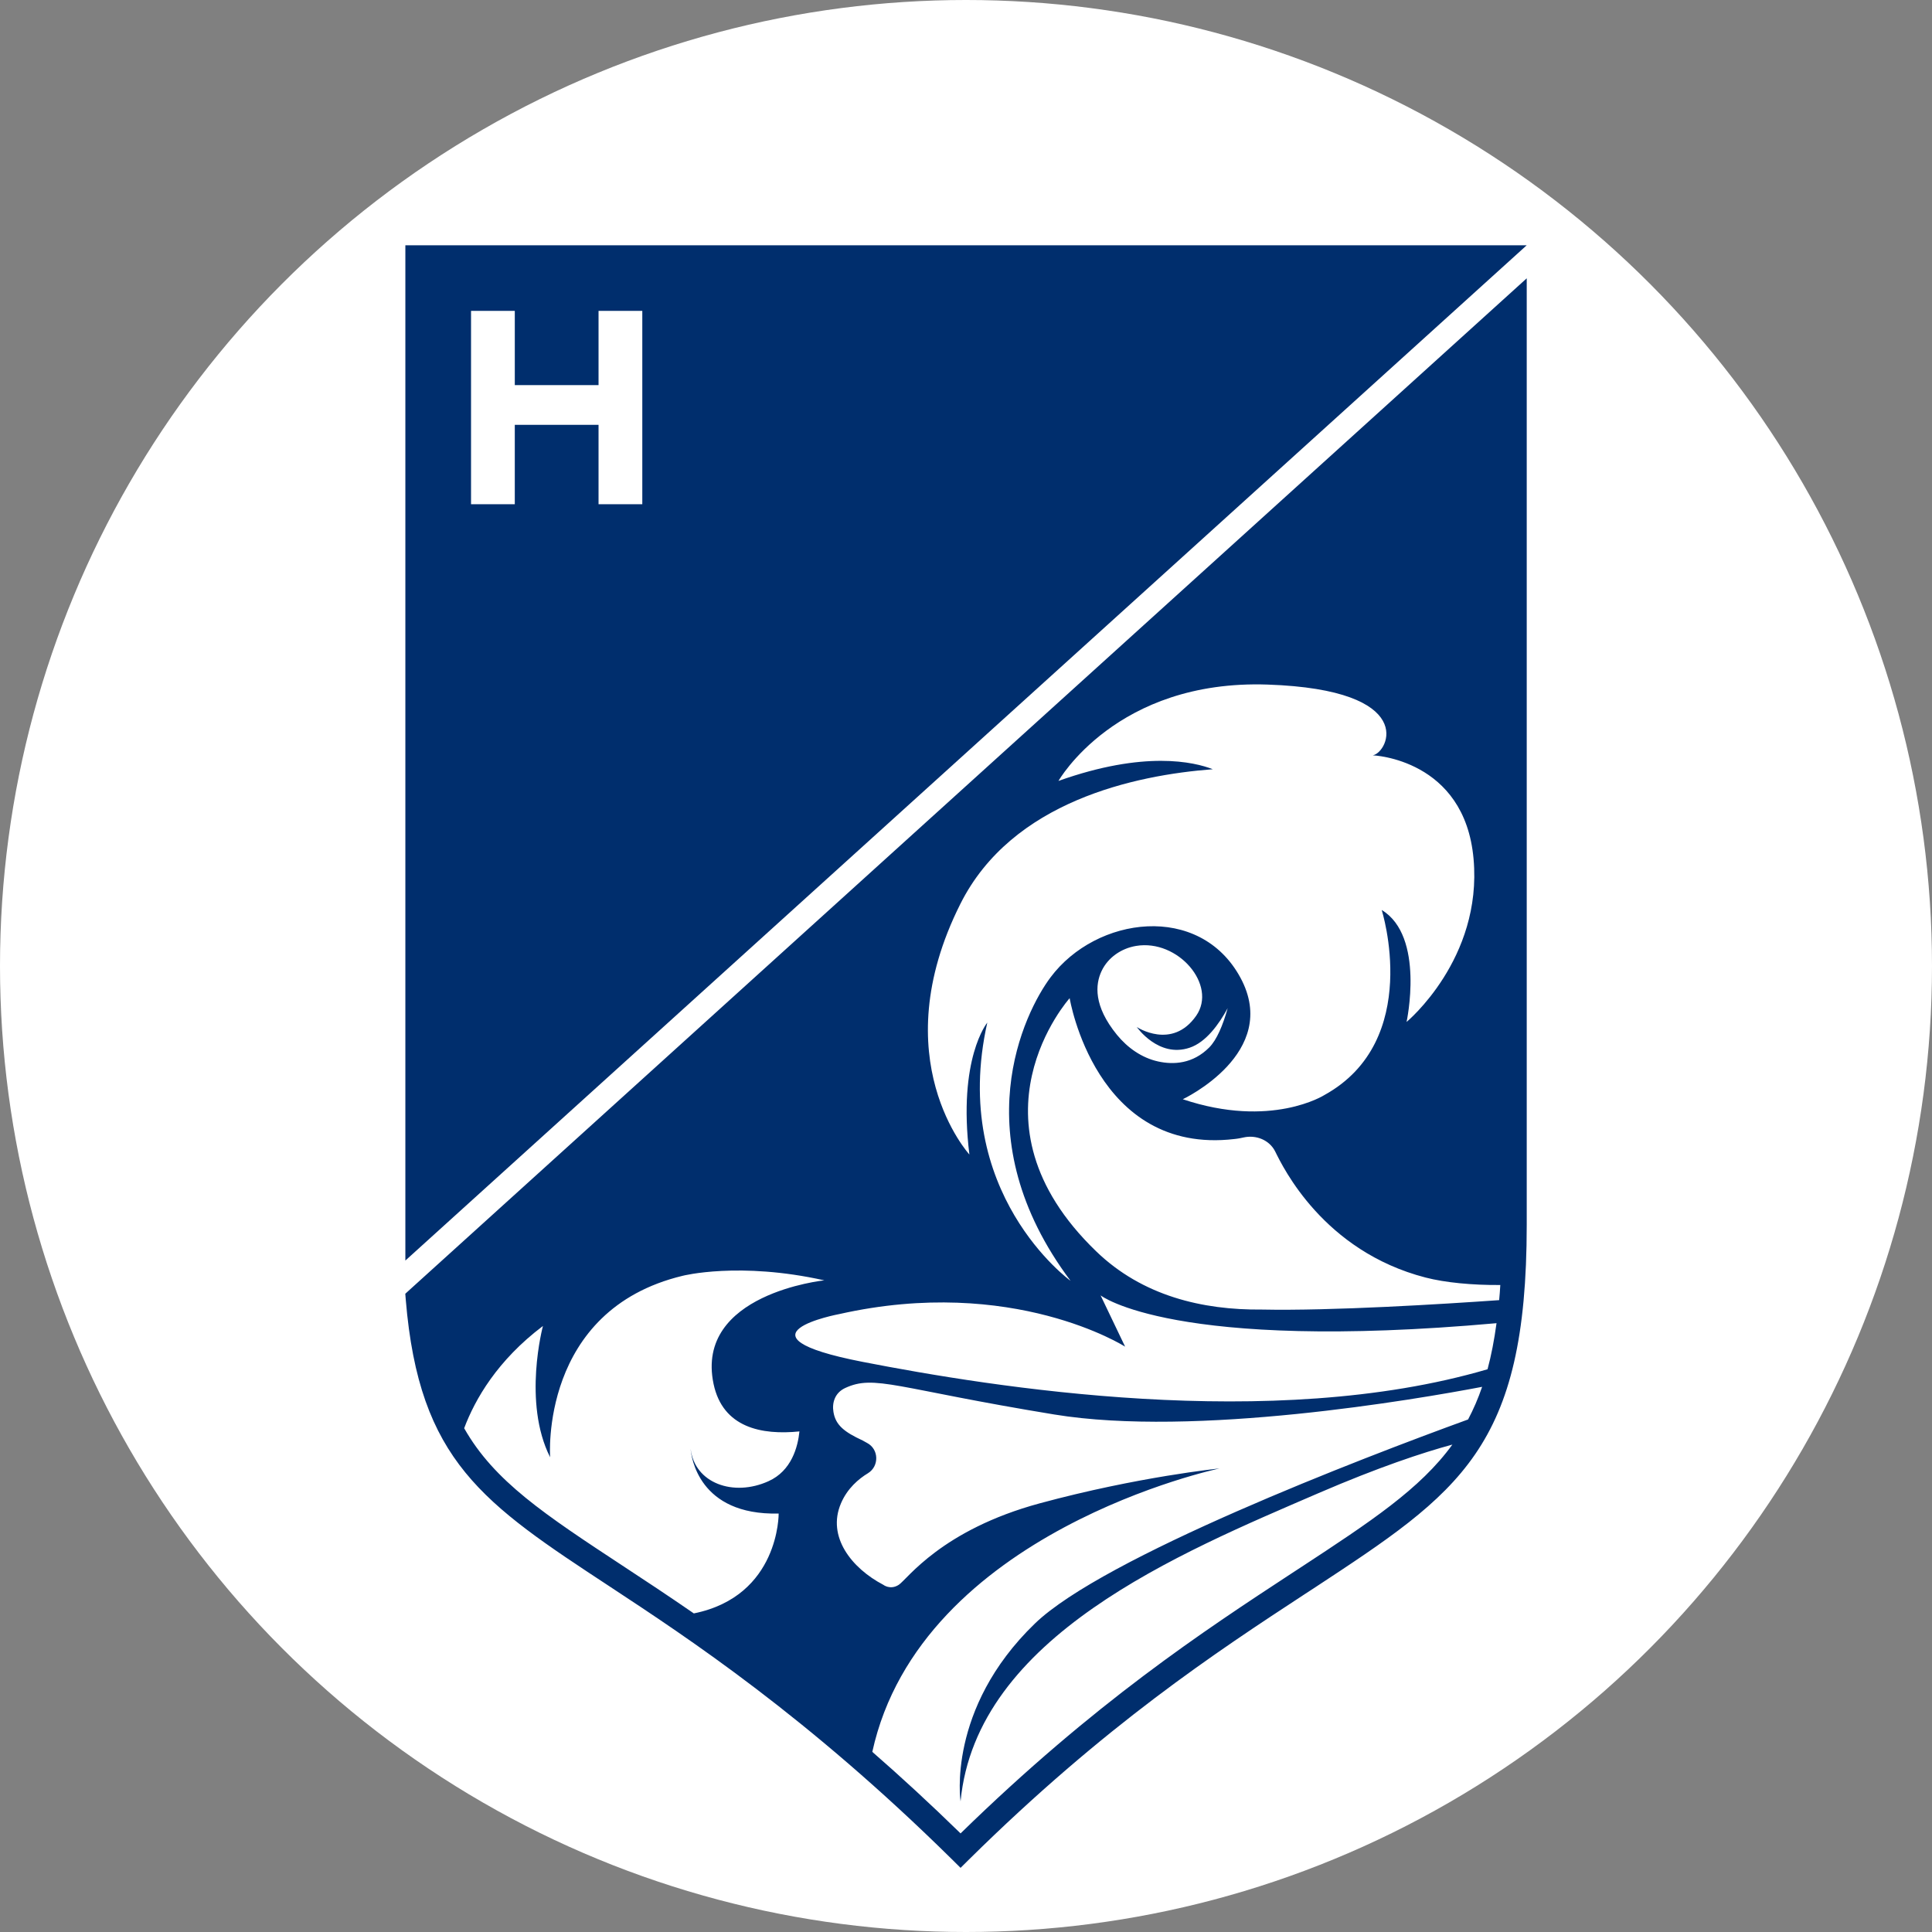
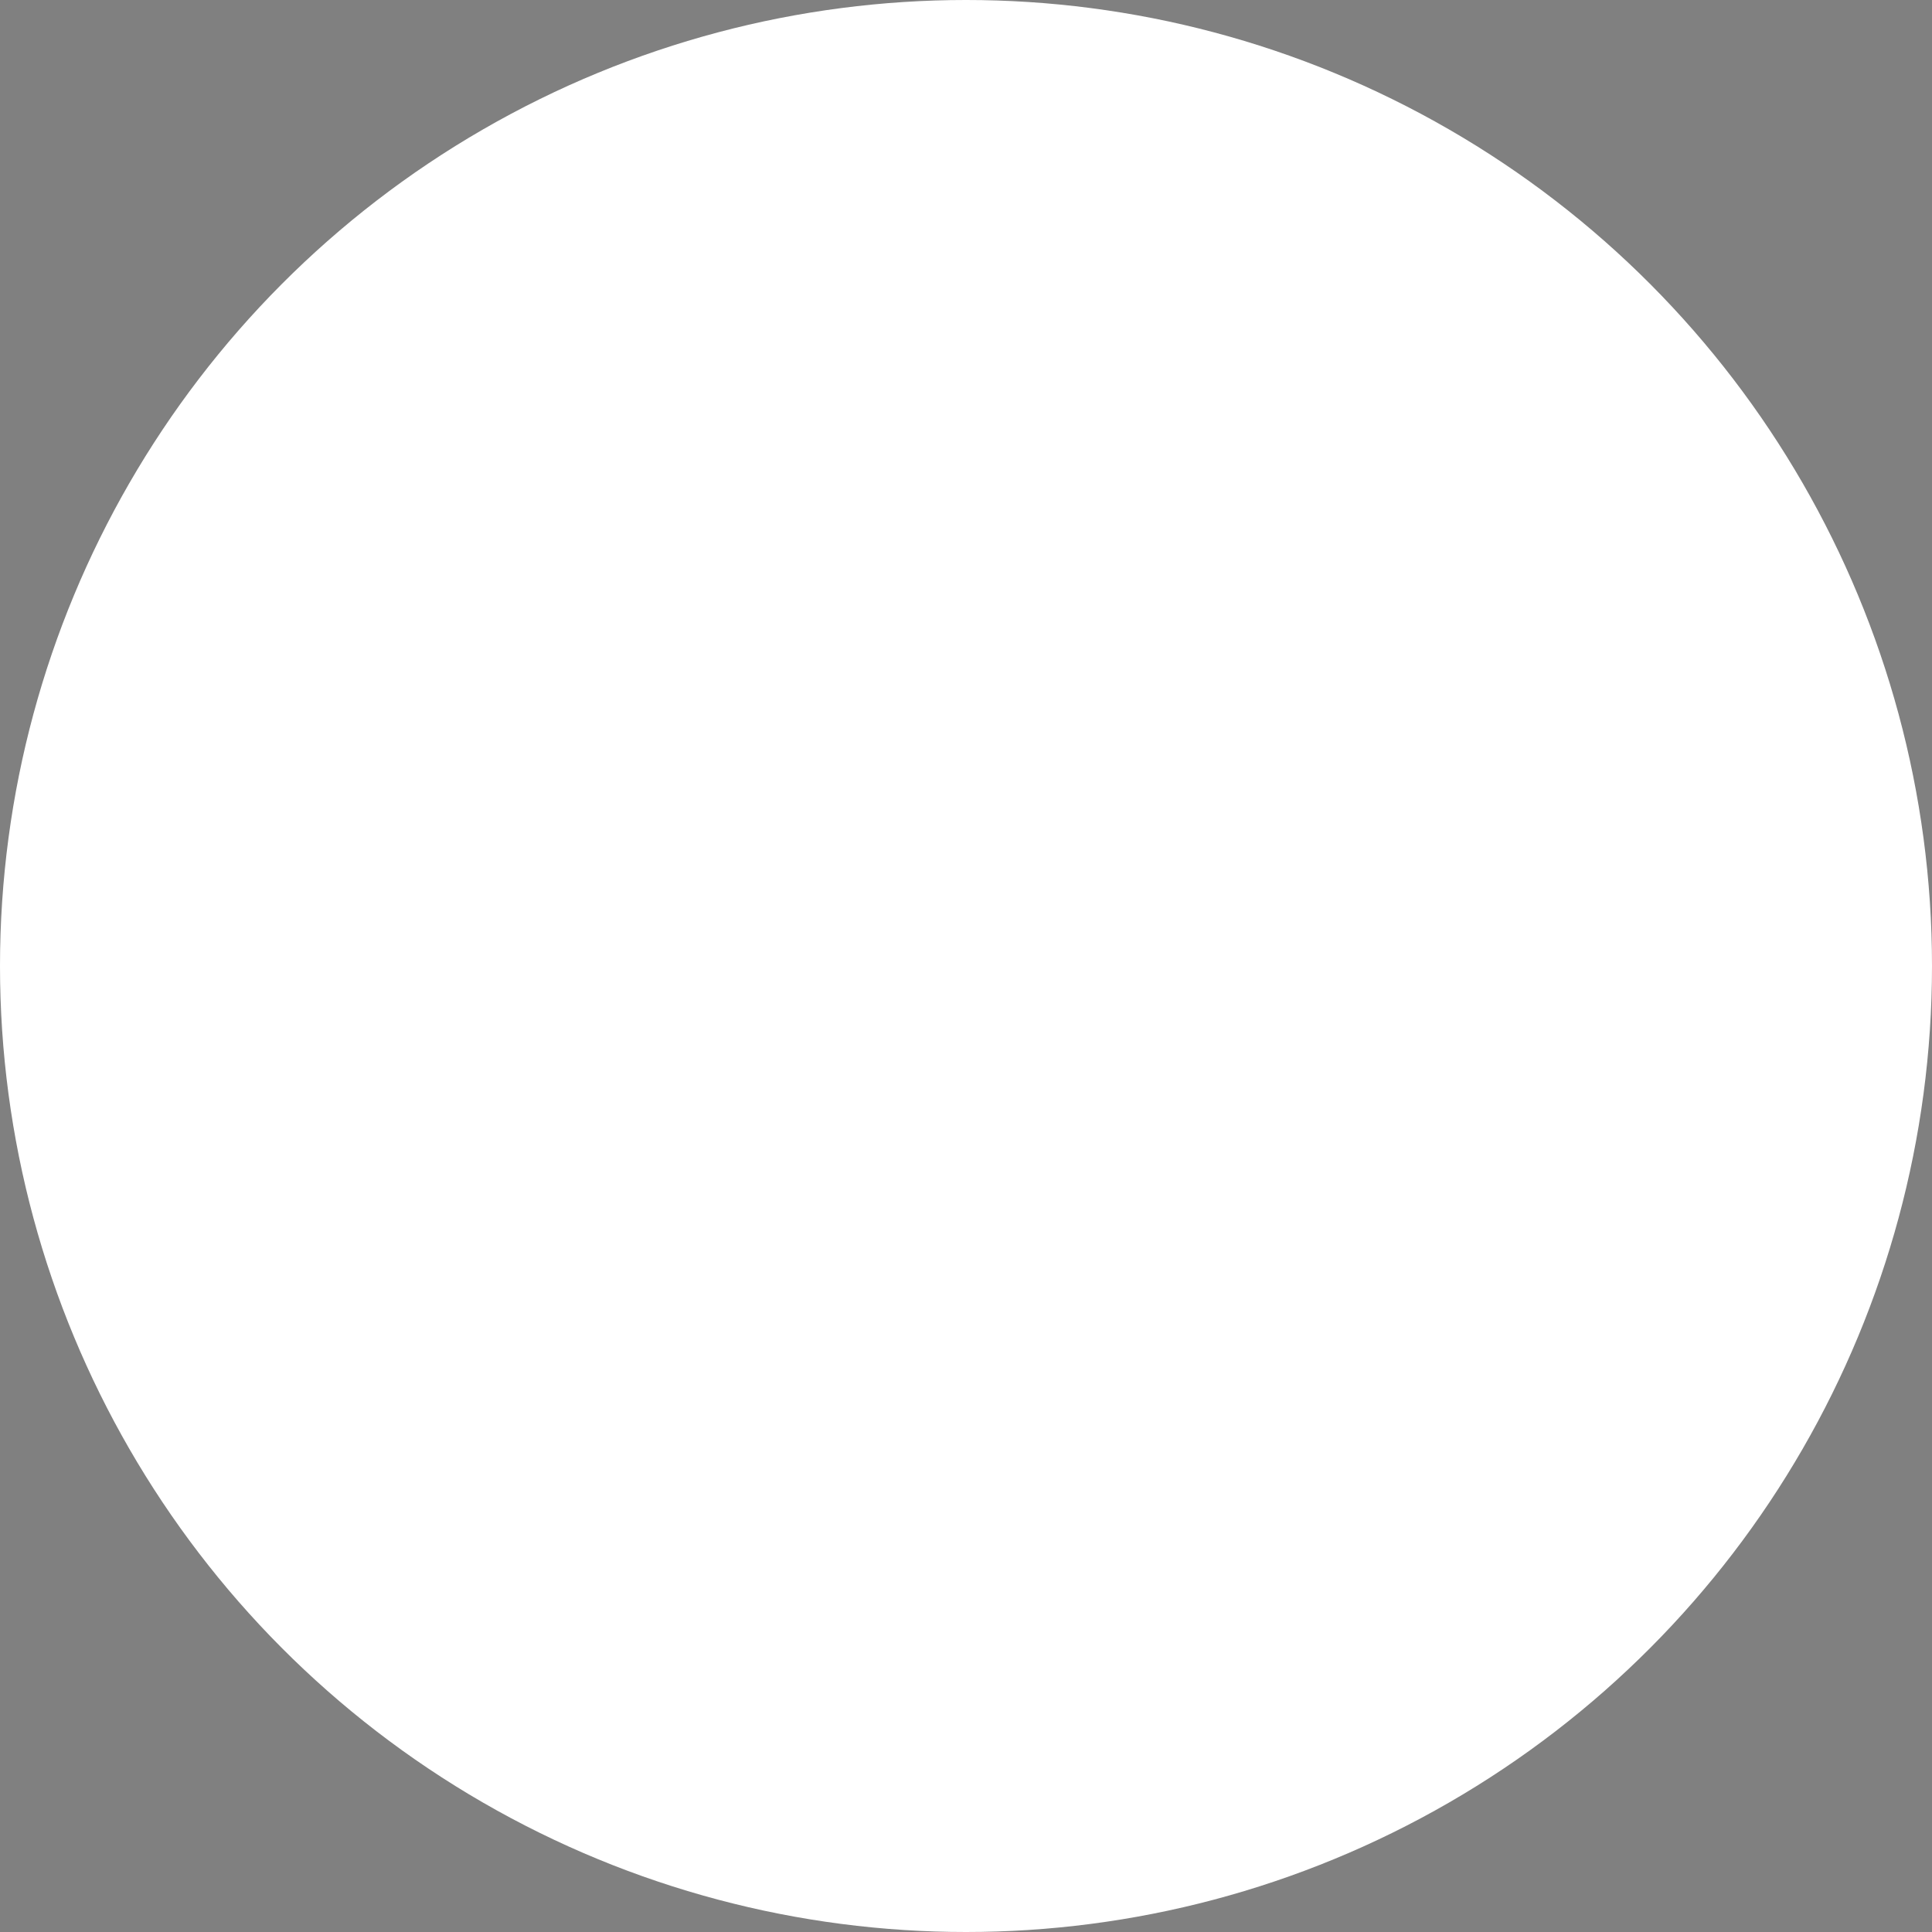
<svg xmlns="http://www.w3.org/2000/svg" version="1.1" id="Layer_1" x="0px" y="0px" viewBox="0 0 1024 1024" style="enable-background:new 0 0 1024 1024;" xml:space="preserve">
  <rect x="0" y="0" width="1024" height="1024" fill="#808080" stroke="none" />
  <style type="text/css">
	.st0{fill:#FFFFFF;}
	.st1{fill:#002E6D;}
</style>
  <g>
    <circle class="st0" cx="512" cy="512" r="512" />
  </g>
  <g>
-     <path class="st1" d="M214.85,130v538.12L809.19,130H214.85z M317.24,267.25v-42.09h-44.39v42.09h-23.19V164.77h23.19v39.36h44.39   v-39.36h23.19v102.48H317.24z" />
-     <path class="st1" d="M217.19,683.55l-2.38,2.17l0.26,3.21c7.11,85.57,40.97,107.85,108.42,152.16   c41.49,27.31,104.22,68.58,181.08,144.4l4.55,4.51l4.55-4.51c72.27-71.31,130.88-109.77,178.04-140.67l4.6-2.99   c77.51-50.94,112.89-74.13,112.89-192.65V147.51L217.19,683.55z M509.03,479.06c27.31-54.41,92.59-68.23,133.78-71.35   c-9.84-3.86-36.2-10.06-81.8,6.2c0,0,30.52-53.8,110.81-51.07c80.29,2.73,64.16,36.02,55.79,37.5c0,0,48.68,1.82,53.41,54.88   c4.77,53.1-35.51,86.44-35.51,86.44s9.88-45.43-13.18-59.35c0,0,21.98,69.19-30.39,98.1c0,0-28.18,17.95-75.04,2.21   c0,0,52.19-24.5,30.56-64.42c-21.59-39.89-76.38-32.64-100.66-0.17c-13.83,18.47-46.69,84.32,10.62,160.83   c0,0-64.42-46.47-44.13-136.86c0,0-15.74,19.03-9.49,69.92C513.8,611.93,467.67,561.43,509.03,479.06z M630.5,555.32   c8.67-2.86,15.6-12.48,20.2-20.98c-2.6,9.32-5.85,16.82-9.71,20.76c-8.76,8.84-19.03,9.28-27.14,7.5   c-8.71-1.91-16.21-7.24-21.85-14.13c-12.49-15.31-11.52-26.71-8.11-33.87c3.4-7.14,10.43-11.93,18.23-13.24   c22.23-3.74,43.19,20.76,31.89,37.01c-12.79,18.34-31.47,5.99-31.47,5.99S614.03,560.87,630.5,555.32z M407.29,785.08   c-18.6,8.41-39.06,1.04-41.23-17.08c0.3,3.9,4.07,35.25,46.65,34.21c0,0,0.48,43.74-44.96,52.93   c-13.78-9.5-26.18-17.69-37.15-24.88c-41.92-27.57-68.67-45.17-84.58-73.27c5.76-15.35,17.6-35.98,41.75-54.19   c0,0-10.88,40.49,3.81,69.58c0,0-5.72-77.99,70.32-96.2c0,0,29.91-7.63,75,2.43c0,0-68.71,7.07-58.7,54.88   c4.9,23.28,25.58,27.22,45.52,25.19C422.89,766.79,419.6,779.57,407.29,785.08z M778.11,752.35   c-57.09,20.76-193.39,73.13-229.63,108.2c-46.86,45.3-39.36,94.2-39.36,94.2c8.32-87.35,115.92-131.48,189.79-163.39   c31.78-13.7,55.19-21.46,70.88-25.7c-17.08,23.54-43.22,40.75-80.59,65.24l-4.64,3.03c-46.6,30.56-104.39,68.45-175.44,137.81   c-16.26-15.87-31.86-30.21-46.78-43.22c25.66-116.92,184.03-150.21,184.03-150.21s-43.05,4.33-95.24,18.47   c-52.15,14.13-70.27,40.23-74.74,43.18c-4.51,2.95-8.24,0-8.24,0c-16.64-8.71-30.04-25.4-22.41-43.18   c3.38-7.93,9.41-13,14.31-15.95c6.03-3.72,5.81-12.74-0.48-16.04c-0.17-0.09-2.21-1.26-2.34-1.3c-9.75-4.51-14.35-8.15-15.48-15.09   c-0.83-4.81,0.69-10.14,6.15-12.7c15.74-7.33,26.75,0.21,110.85,14c74.61,12.23,191.96-8.02,226.81-14.65   C783.44,741.25,780.93,747.02,778.11,752.35z M788.43,725.73c-114.28,33.6-262.58,9.45-331.16-3.9   c-72.44-14.13-12.35-25.36-12.35-25.36c92.03-20.64,151.42,17.29,151.42,17.29l-13.01-27.18c0,0,38.45,30.09,209.86,14.74   C791.98,710.25,790.42,718.32,788.43,725.73z M794.58,689.1c-29.52,2.08-88.69,5.76-125.8,4.99c-31.47,0.3-63.34-7.24-87.79-30.87   c-72.09-69.53-14.05-134.17-14.05-134.17s13.66,83.32,87.35,74.65c0,0,2.04-0.17,4.86-0.83c6.59-1.47,13.65,1.34,16.69,7.37   c0,0.09,0.04,0.13,0.09,0.17c3.99,8.07,25.45,52.72,79.68,66.72c10.4,2.69,24.93,4.07,39.58,3.95   C795.02,683.81,794.85,686.5,794.58,689.1z" />
-   </g>
+     </g>
</svg>